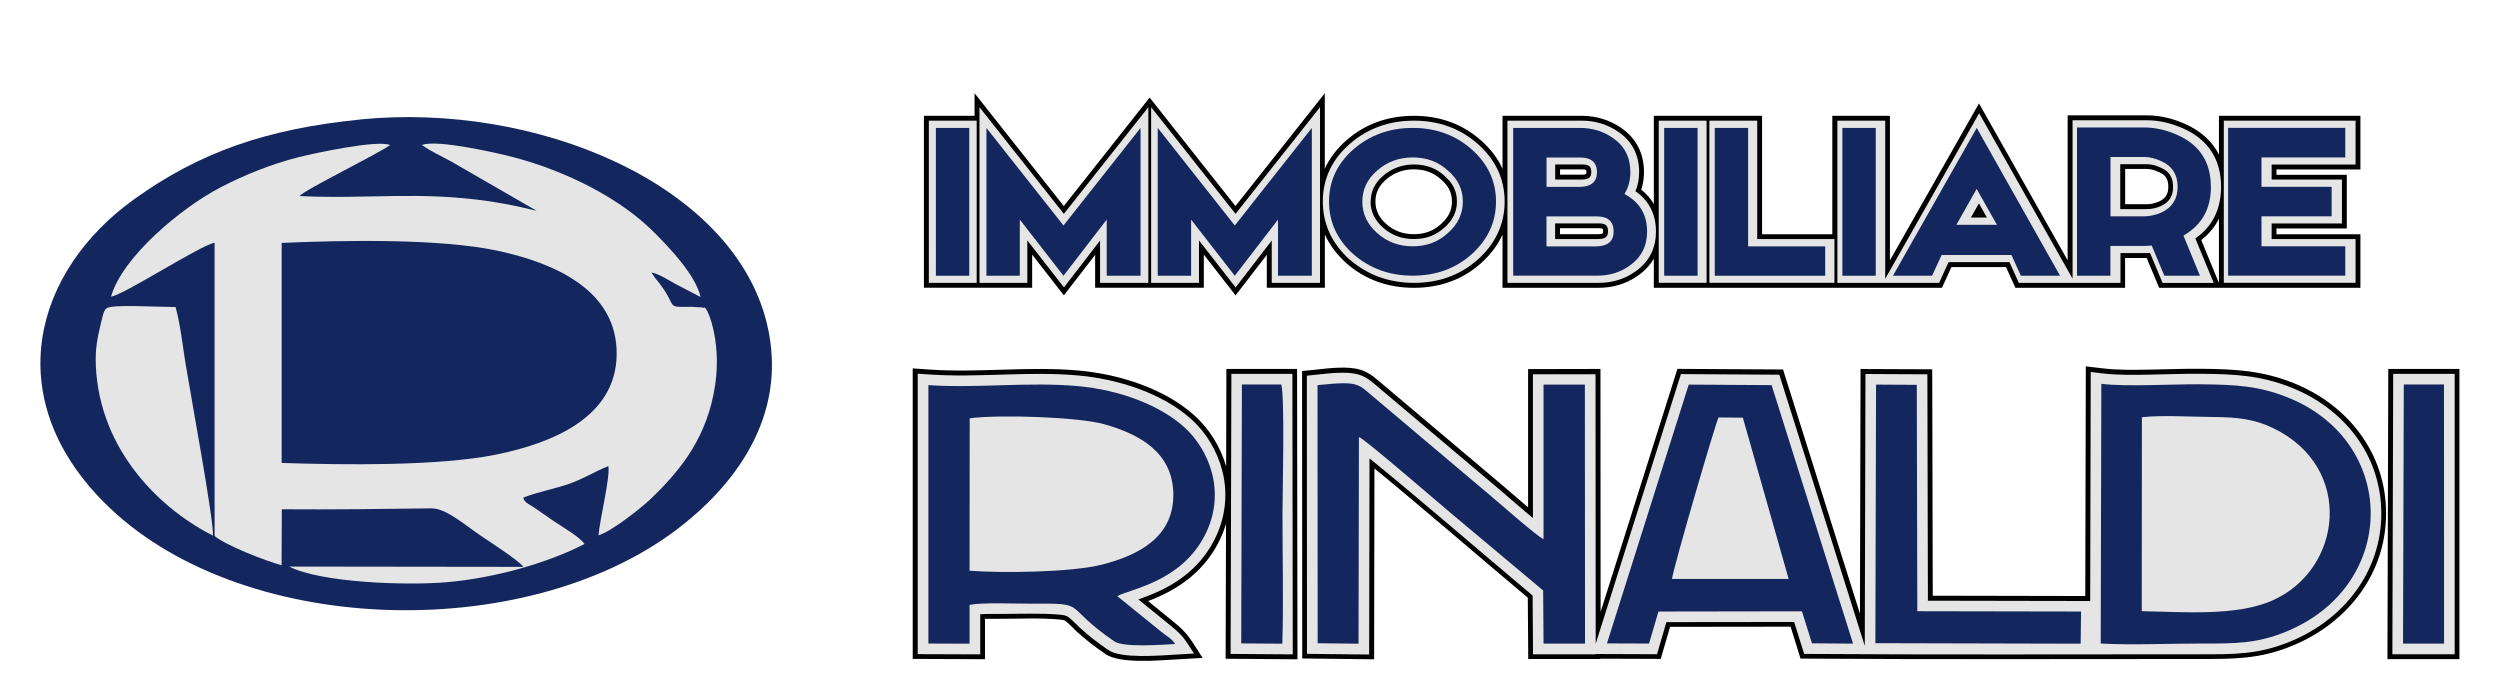
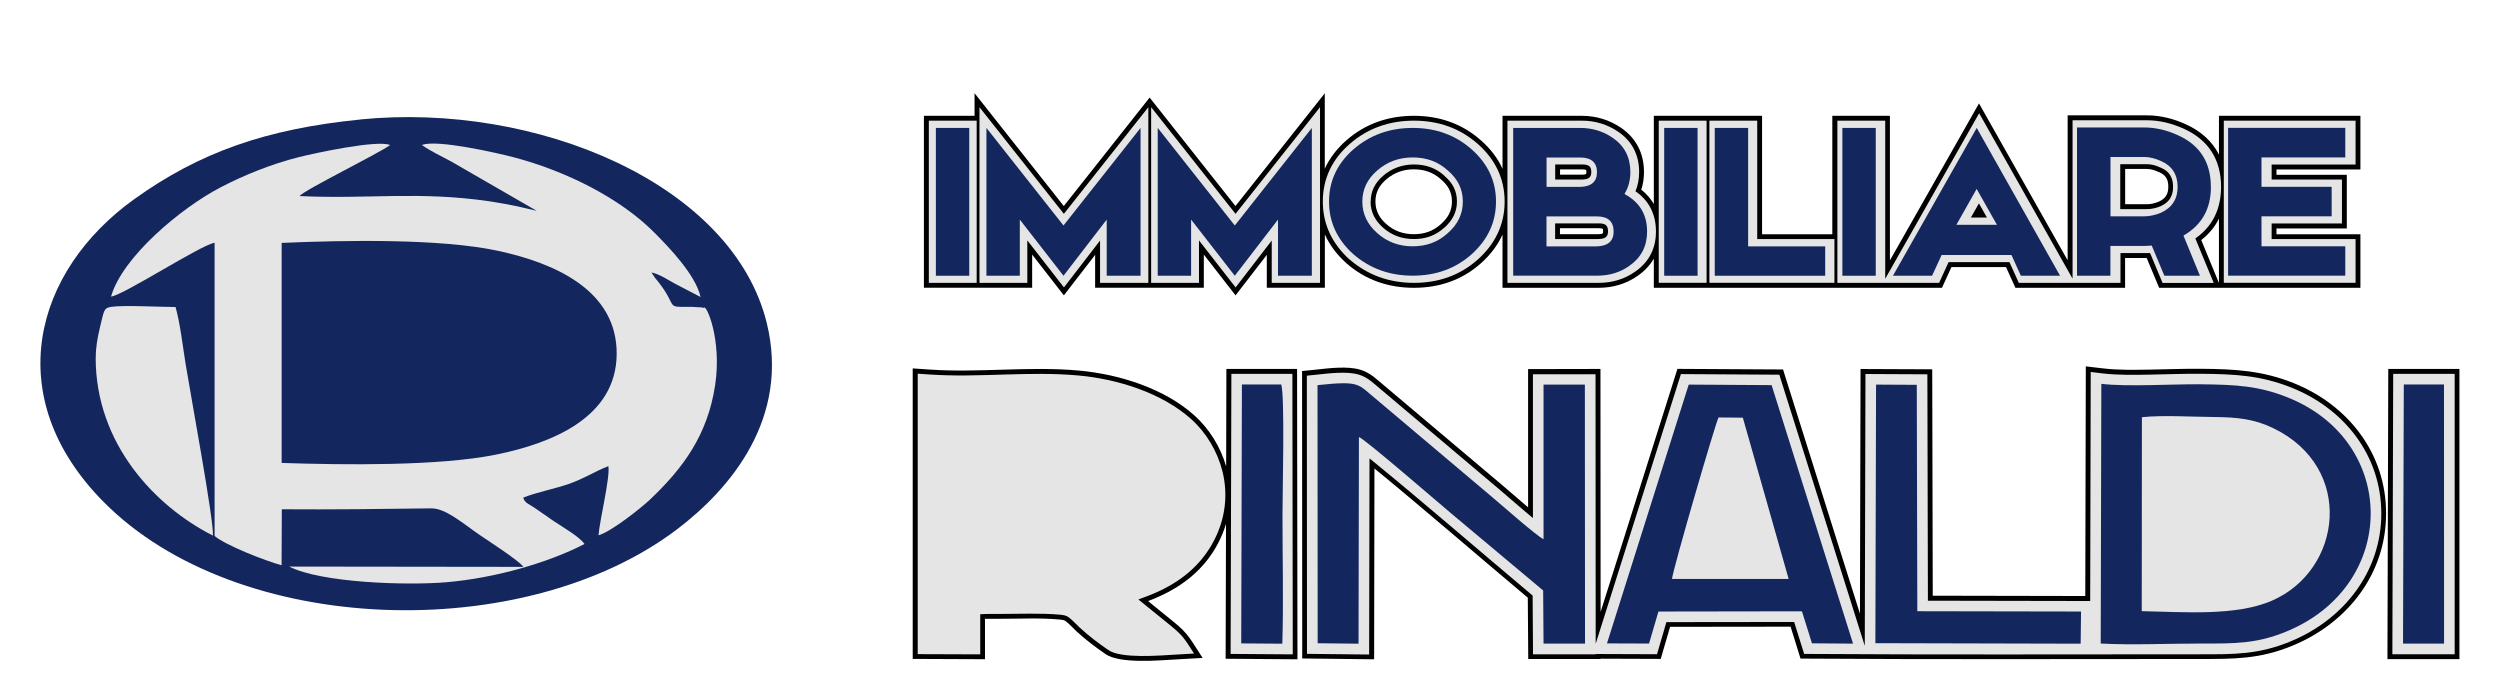
<svg xmlns="http://www.w3.org/2000/svg" id="Livello_1" viewBox="0 0 330.28 91.96">
  <path d="m47.6,15.79c-12.51,1.25-21.25,4.35-29.85,10.51C4.49,35.8-.04,52.41,13.65,66.27c17.7,17.93,55.64,18.96,75.82,3.64,7.04-5.34,14.91-14.67,11.83-27.23-4.51-18.4-30.43-29.22-53.7-26.9" style="fill:#14265e; fill-rule:evenodd; stroke-width:0px;" />
  <path d="m14.69,39.18c1.68-.22,11.82-6.81,13.66-7.11v38.74c1.5,1.25,6.62,3.25,8.85,3.87l.03-7.4c6.63.05,13.19-.03,19.74-.12,1.92-.03,4.24,2.04,6.44,3.54.96.66,5.2,3.39,5.74,4.19l-30.94-.04c4.2,2.15,15.48,2.52,20.77,2.07,6.42-.55,13.41-2.56,18.24-5.05-.6-.92-2.85-2.21-4.1-3.05-.71-.48-1.4-.96-2.09-1.45-1.44-1.01-1.61-.82-1.91-1.62,1.52-.65,4.27-1.2,6.01-1.81,2.1-.74,3.39-1.63,5.24-2.36.26,1.47-1.16,7.18-1.3,9.14,1.77-.51,5.75-3.73,6.77-4.69,4.46-4.23,7.64-8.57,8.64-15.16.91-6.06-1.2-10.8-1.51-10.2-.03.06-.14-.04-.18-.05l-1.39-.08c-3.71.02-1.71.17-4.42-3.29-.24-.31-.28-.32-.46-.56l-.46-.7c1.14.25,2.13.97,3.18,1.52l3.31,1.73c-.63-2.91-4.18-6.57-6-8.41-4.66-4.73-11.89-8.25-18.6-10.03-2.19-.58-10.31-2.43-12.21-1.64.89.67,2.72,1.56,3.86,2.17l11.3,6.52-2.55-.59c-1.11-.23-2.45-.48-3.65-.66-9.41-1.38-16.07-.26-25.13-.7.79-.9,10.31-5.53,11.97-6.74-1.7-.71-9.9,1.06-11.99,1.58-3.79.95-7.39,2.44-10.43,4.02-5.21,2.72-12.94,9.16-14.45,14.41" style="fill:#e5e5e5; fill-rule:evenodd; stroke-width:0px;" />
  <path d="m37.22,61.16c8.19.27,20.71.43,28.26-1.09,7.59-1.53,15.94-4.99,15.99-13.3.05-8.42-8.17-12.02-15.71-13.64-7.61-1.63-20.19-1.4-28.55-1.04v29.08h0Z" style="fill:#14265e; fill-rule:evenodd; stroke-width:0px;" />
  <path d="m12.64,47.27c0,11.36,7.85,19.62,15.49,23.49.13-2.01-2.9-18.32-3.61-22.68-.37-2.3-.72-5.38-1.33-7.52-2.03,0-6.8-.27-8.5-.02-.99.15-.94.45-1.49,2.74-.31,1.29-.55,2.58-.55,3.99" style="fill:#e5e5e5; fill-rule:evenodd; stroke-width:0px;" />
  <path d="m315.41,87.08l.11-38.34h9.4v38.34h-9.52.01Zm-69.69-5.96l.08-32.37,9.47.04.07,29.91,20.15.04.07-30.34,2.29.27c2.03.24,4.14.19,6.19.16,2.25-.04,4.51-.13,6.76-.11,4.41.04,8.03.22,12.19,1.88,7.23,2.89,12.25,9.31,12.24,17.23,0,7.97-5.08,14.44-12.29,17.44-4.36,1.82-7.77,1.79-12.38,1.79-17.41,0-34.81.07-52.22-.05h-.47l-1.31-4.22-15.92.02-1.24,4.24-7.94-.03v.04h-9.56l-.06-8.1c-6.77-5.68-13.43-11.47-20.26-17.07l-.04,25.21-9.5-.11-.02-37.97,1.83-.19c1.76-.19,4.2-.5,5.89.02,1.37.42,2.21,1.34,3.29,2.22l15.36,12.96c1.15.97,2.29,1.97,3.44,2.95.02.01.03.03.05.04v-18.26l9.56-.02.02,32.1,10.15-32.11,13.95.08,10.17,32.29v.02Zm-83.73-19.53l.03-12.85h9.34l.05,38.36-9.49-.07.05-17.82c-.26.86-.6,1.71-1.03,2.53-1.62,3.11-4.14,5.3-7.28,6.82-.65.32-1.31.59-1.99.85l3.02,2.45c.71.58,1.46,1.18,2.05,1.89.57.68,1.05,1.49,1.54,2.24l.6.93-3.52.2c-2.31.13-7.41.6-9.31-.71-1.35-.93-2.66-1.92-3.87-3.04-.46-.42-.92-.97-1.42-1.33-.2-.14-.53-.17-.77-.19-2.62-.25-5.36-.09-8-.1-.62,0-1.24-.01-1.86,0v5.34l-9.55-.04v-38.38l2.19.15c6.59.46,13.2-.47,19.8.14,5.26.48,11.24,2.34,15.22,5.92,1.97,1.77,3.45,4.16,4.19,6.71h0Z" style="fill-rule:evenodd; stroke-width:0px;" />
  <path d="m316.06,86.44l.11-37.05h8.12v37.05h-8.23,0Zm-153.48-.05l.1-37h8.06l.05,37.06-8.2-.06h-.01Zm-12.18-7.19l3.9,3.16c2,1.62,2.08,1.86,3.45,3.98l-2.41.14c-2.12.12-7.22.57-8.91-.6-1.33-.91-2.61-1.88-3.8-2.98-.45-.42-1-1.03-1.49-1.38-.32-.23-.7-.27-1.08-.31-2.42-.23-5.56-.1-8.06-.1-.73,0-1.65-.02-2.5.04v5.3l-8.26-.03v-37.05l1.5.1c6.58.46,13.19-.47,19.78.14,5.11.47,10.97,2.28,14.85,5.76,2,1.79,3.46,4.26,4.12,6.86.79,3.14.38,6.34-1.12,9.21-1.56,2.99-3.98,5.08-6.99,6.54-.98.47-1.98.86-3,1.22h.02Zm95.96,6.09l.09-35.88,8.18.04.07,29.91,21.44.04.07-30.26,1.57.19c2.02.24,4.24.2,6.28.16,2.24-.04,4.5-.13,6.75-.11,4.36.04,7.83.19,11.95,1.84,6.98,2.79,11.84,8.98,11.84,16.63s-4.92,13.94-11.9,16.85c-4.31,1.8-7.55,1.74-12.14,1.74-17.43,0-34.74.07-52.21-.05l-1.32-4.22-16.88.02-1.24,4.24-8.1-.03v.04h-8.28l-.05-7.76c-7.14-5.99-14.24-12.17-21.46-18.05-.03-.02-.06-.05-.09-.07l-.05,25.91-8.21-.09-.02-36.75,1.26-.13c1.6-.17,4.08-.49,5.64,0,1.25.38,2.08,1.3,3.07,2.1l15.35,12.96c1.15.97,2.29,1.97,3.44,2.95.37.31.74.62,1.11.93v-19h8.27l.02,35.61,11.26-35.63,13,.08,11.28,35.8h0Z" style="fill:#e5e5e5; fill-rule:evenodd; stroke-width:0px;" />
  <path d="m277.53,85.02c4.13.22,8.84,0,13.03,0,4.77,0,7.56.05,11.6-1.63,14.73-6.14,14.67-25.05.08-30.88-3.83-1.53-6.79-1.69-11.45-1.74-3.74-.04-9.76.35-13.18-.06,0,0-.08,34.31-.08,34.31Z" style="fill:#14265e; fill-rule:evenodd; stroke-width:0px;" />
-   <path d="m122.64,85.02l5.45.02v-5.13c1.7-.34,6.05-.15,8.03-.16,7.92-.05,3.94.07,11.09,4.98,1.21.83,6.2.46,8.04.35-.48-.74-.98-.93-1.84-1.62l-5.8-4.7c1.62-.94,8.31-1.82,11.52-7.96,2.98-5.7.6-11.42-2.69-14.38-3.16-2.83-8.34-4.89-14.04-5.41-6.43-.59-13.36.31-19.75-.13v34.15h0Z" style="fill:#14265e; fill-rule:evenodd; stroke-width:0px;" />
  <polygon points="212.3 85 217.86 85.02 219.1 80.79 238.06 80.76 239.38 84.99 244.81 85.03 234.05 50.88 223.1 50.81 212.3 85" style="fill:#14265e; fill-rule:evenodd; stroke-width:0px;" />
  <path d="m282.95,80.74c5.53.11,12.44.68,17.19-1.38,9.3-4.03,10.97-17.56.23-22.77-2.59-1.26-4.81-1.47-8.01-1.5-2.82-.02-6.7-.27-9.39.03l-.02,25.62Z" style="fill:#e5e5e5; fill-rule:evenodd; stroke-width:0px;" />
  <path d="m174.08,84.98l5.4.06.05-27.3c.69.17,10.88,9,12.18,10.08l12.16,10.19.05,7.02h5.48l-.02-34.22h-5.46v20.42c-.86-.37-5.7-4.65-6.86-5.62l-15.33-12.94c-2.38-1.94-1.97-2.39-7.67-1.79l.02,34.1h0Z" style="fill:#14265e; fill-rule:evenodd; stroke-width:0px;" />
  <path d="m128.08,75.4c4.46.34,13.64.2,17.56-.82,4.86-1.26,9.43-3.65,9.37-9.3-.06-5.57-4.56-7.96-9.18-9.25-3.39-.94-13.81-1.29-17.72-.77l-.02,20.14h0Z" style="fill:#e5e5e5; fill-rule:evenodd; stroke-width:0px;" />
  <polygon points="247.76 84.97 274.88 85.04 274.93 80.79 253.3 80.75 253.23 50.84 247.85 50.81 247.76 84.97" style="fill:#14265e; fill-rule:evenodd; stroke-width:0px;" />
  <path d="m220.89,76.48h15.41l-6.05-21.3-3.21-.03c-.39.69-6,19.95-6.15,21.33" style="fill:#e5e5e5; fill-rule:evenodd; stroke-width:0px;" />
  <path d="m163.98,85l5.43.04c.17-5.61.02-11.44.02-17.06,0-2.79.33-15.52-.16-17.19h-5.2l-.09,34.21Z" style="fill:#14265e; fill-rule:evenodd; stroke-width:0px;" />
  <polygon points="317.47 85.03 322.89 85.03 322.88 50.79 317.57 50.79 317.47 85.03" style="fill:#14265e; fill-rule:evenodd; stroke-width:0px;" />
  <path d="m206.1,23.08h2.85c.12,0,.47-.01.58-.09.04-.03.05-.23.05-.27,0-.05,0-.23-.04-.27-.08-.06-.47-.07-.57-.07h-2.87v.7h0Zm0,7.86h5c.15,0,.5-.01.63-.1.06-.04.06-.21.06-.27,0-.04,0-.3-.05-.34-.1-.07-.45-.08-.57-.08h-5.08v.79Zm-24.39-4.32c0,1.22.52,2.17,1.42,2.97,1.05.93,2.26,1.35,3.65,1.35s2.56-.4,3.58-1.33l.02-.02c.91-.8,1.44-1.74,1.44-2.97s-.51-2.12-1.42-2.89l-.02-.02-.02-.02c-1.02-.93-2.21-1.32-3.58-1.32s-2.6.43-3.66,1.35c-.9.78-1.41,1.69-1.41,2.9h0Zm99.05-4.3v4.66h2.87c.54,0,1.08-.13,1.57-.34.89-.4,1.26-.99,1.26-1.97s-.34-1.56-1.26-1.95h-.03c-.48-.23-1.01-.4-1.54-.4h-2.87Zm12.39,6.56c-.53,1.08-1.31,2.03-2.34,2.83l2.34,5.68v-8.51Zm0-8.43v-5.15h18.69v7.09h-11.09v.7h9.29v7.09h-9.29v.77h11.09v7.07h-26.59l-1.65-3.94h-2.85v3.94h-14.49l-1.24-2.74h-7.21l-1.25,2.74h-38.07v-3.85c-.5.86-1.2,1.61-2.09,2.24-1.56,1.1-3.32,1.61-5.22,1.61h-12.68v-7.03c-.64,1.41-1.6,2.67-2.84,3.78-2.51,2.24-5.53,3.25-8.87,3.25s-6.38-1.02-8.91-3.24l-.02-.02c-1.24-1.12-2.2-2.38-2.83-3.79v7.04h-7.67v-4.34l-4.13,5.35-4.19-5.39v4.38h-14.36v-4.34l-4.13,5.35-4.19-5.39v4.38h-14.3V15.3h6.69v-2.99l11.79,14.91,10.88-13.75.46-.58.46.58,10.88,13.75,11.8-14.9v9.97c.64-1.4,1.6-2.65,2.85-3.75,2.53-2.22,5.57-3.24,8.92-3.24s6.35,1.02,8.87,3.25c1.25,1.1,2.21,2.35,2.84,3.75v-7h10.48c1.88,0,3.64.53,5.19,1.59,2.02,1.39,3.02,3.4,3.02,5.84,0,.79-.11,1.57-.36,2.32.69.55,1.24,1.19,1.66,1.9v-11.65h14.3v15.65h9.28v-15.65h7.61v19.1l11.77-20.74,11.71,20.73V15.24h10.48c1.76,0,3.46.43,5.07,1.15,2.08.93,3.57,2.3,4.45,4.06h-.01Z" style="fill-rule:evenodd; stroke-width:0px;" />
  <path d="m280.11,21.68v5.95h3.51c.63,0,1.26-.15,1.83-.39,1.12-.51,1.64-1.32,1.64-2.56s-.5-2.05-1.64-2.54h-.02c-.57-.27-1.18-.45-1.81-.45h-3.51Zm-17.61,7.06l-1.06-1.87-1.06,1.87h2.12Zm-57.04-5.02h3.5c.77-.02,1.27-.15,1.27-1s-.46-.99-1.26-.99h-3.51v1.99h0Zm0,7.86h5.65c.77-.02,1.33-.14,1.33-1.01s-.43-1.06-1.27-1.06h-5.72v2.06h.01Zm-24.39-4.96c0,1.41.6,2.52,1.64,3.45,1.16,1.03,2.52,1.51,4.08,1.51s2.88-.46,4.01-1.5h.02c1.05-.94,1.66-2.05,1.66-3.46s-.59-2.48-1.65-3.38h0v-.02c-1.15-1.04-2.49-1.49-4.02-1.49s-2.91.48-4.09,1.5c-1.04.91-1.63,1.99-1.63,3.39h-.01Zm119.04-4.89v1.99h9.29v5.8h-9.29v2.06h11.09v5.78h-17.41V15.94h17.41v5.8h-11.09Zm-67.96,9.85h10.2v5.78h-16.52V15.94h6.32v15.65h0Zm-6.69-15.65v21.43h-6.32V15.94h6.32Zm-9.39,9.34c1.78,1.23,2.7,3.03,2.7,5.31s-.92,4.02-2.73,5.3c-1.45,1.02-3.08,1.49-4.85,1.49h-12.04V15.94h9.83c1.75,0,3.38.49,4.83,1.48,1.84,1.27,2.74,3.08,2.74,5.31,0,.89-.15,1.75-.49,2.55h0Zm-41.31,1.36c0-3.06,1.25-5.6,3.55-7.61,2.41-2.11,5.3-3.08,8.49-3.08s6.05.97,8.44,3.08c2.28,2.02,3.54,4.55,3.54,7.61s-1.27,5.62-3.54,7.65c-2.38,2.13-5.26,3.09-8.44,3.09s-6.06-.98-8.49-3.08h-.02c-2.26-2.06-3.53-4.6-3.53-7.66Zm-11.53,1.62l11.16-14.09v23.21h-6.38v-5.59l-4.77,6.19-4.84-6.21v5.61h-6.32V14.16l11.15,14.09h0Zm-22.68,0l11.16-14.09v23.21h-6.38v-5.59l-4.77,6.19-4.84-6.21v5.61h-6.32V14.16l11.15,14.09h0Zm-11.52-12.31v21.43h-6.32V15.94s6.32,0,6.32,0Zm144.78,20.9V15.89h9.83c1.67,0,3.28.41,4.81,1.09,3.3,1.47,4.98,4.09,4.98,7.7,0,2.9-1.1,5.23-3.4,6.82l2.43,5.88h-6.76l-1.65-3.95c-.13,0-.27,0-.4,0h-3.51v3.94h-13.43l-1.24-2.74h-8.04l-1.25,2.74h-13.44V15.94h6.32v20.89l12.41-21.87,12.35,21.87h-.01Z" style="fill:#e5e5e5; fill-rule:evenodd; stroke-width:0px;" />
  <g style="isolation:isolate;">
    <path d="m128.05,16.9v19.53h-4.41v-19.53h4.41Z" style="fill:#14265e; stroke-width:0px;" />
    <path d="m140.5,29.79l10.18-12.89v19.53h-4.47v-7.42l-5.71,7.42-5.77-7.42v7.42h-4.41v-19.53l10.18,12.89Z" style="fill:#14265e; stroke-width:0px;" />
    <path d="m163.13,29.79l10.18-12.89v19.53h-4.47v-7.42l-5.71,7.42-5.77-7.42v7.42h-4.41v-19.53l10.18,12.89Z" style="fill:#14265e; stroke-width:0px;" />
    <path d="m178.79,19.74c2.18-1.9,4.8-2.84,7.85-2.84s5.66.95,7.79,2.84c2.14,1.9,3.21,4.19,3.21,6.89s-1.07,5.02-3.21,6.95c-2.13,1.9-4.73,2.84-7.79,2.84s-5.67-.95-7.85-2.84c-2.14-1.93-3.21-4.25-3.21-6.95s1.07-5,3.21-6.89Zm3.15,11.05c1.31,1.17,2.87,1.75,4.7,1.75s3.37-.58,4.64-1.75c1.32-1.15,1.98-2.54,1.98-4.16s-.66-2.98-1.98-4.1c-1.26-1.16-2.81-1.73-4.64-1.73s-3.39.58-4.7,1.73c-1.3,1.12-1.96,2.49-1.96,4.1s.65,3,1.96,4.16Z" style="fill:#14265e; stroke-width:0px;" />
    <path d="m199.91,36.43v-19.53h8.86c1.59,0,3.02.44,4.29,1.31,1.55,1.06,2.33,2.57,2.33,4.52,0,1.09-.26,2.06-.78,2.9,1.99,1.06,2.99,2.71,2.99,4.96,0,1.93-.78,3.44-2.33,4.52-1.22.88-2.65,1.31-4.29,1.31h-11.07Zm4.41-11.74h4.45c1.47-.04,2.21-.69,2.21-1.95s-.74-1.93-2.21-1.93h-4.45v3.88Zm0,7.86h6.59c1.51-.04,2.27-.69,2.27-1.95,0-1.34-.74-2.01-2.21-2.01h-6.66v3.96Z" style="fill:#14265e; stroke-width:0px;" />
    <path d="m224.27,16.9v19.53h-4.41v-19.53h4.41Z" style="fill:#14265e; stroke-width:0px;" />
    <path d="m230.95,16.9v15.65h10.18v3.88h-14.59v-19.53h4.41Z" style="fill:#14265e; stroke-width:0px;" />
    <path d="m247.81,16.9v19.53h-4.41v-19.53h4.41Z" style="fill:#14265e; stroke-width:0px;" />
    <path d="m272.15,36.43h-5.17l-1.24-2.74h-9.23l-1.26,2.74h-5.17l11.07-19.53,11.01,19.53Zm-8.33-6.73l-2.68-4.74-2.68,4.74h5.36Z" style="fill:#14265e; stroke-width:0px;" />
    <path d="m292.09,24.68c0,2.92-1.21,5.06-3.63,6.44l2.18,5.31h-4.7l-1.67-3.99c-.43.04-.76.05-1.01.05h-4.45v3.94h-4.41v-19.59h8.86c1.47,0,2.94.33,4.41,1,2.94,1.3,4.41,3.58,4.41,6.84Zm-8.82,3.9c.71,0,1.45-.16,2.21-.47,1.47-.67,2.21-1.81,2.21-3.43s-.74-2.78-2.21-3.41c-.76-.35-1.49-.53-2.21-.53h-4.45v7.84h4.45Z" style="fill:#14265e; stroke-width:0px;" />
    <path d="m309.84,16.9v3.9h-11.07v3.88h9.27v3.9h-9.27v3.96h11.07v3.88h-15.48v-19.53h15.48Z" style="fill:#14265e; stroke-width:0px;" />
  </g>
</svg>